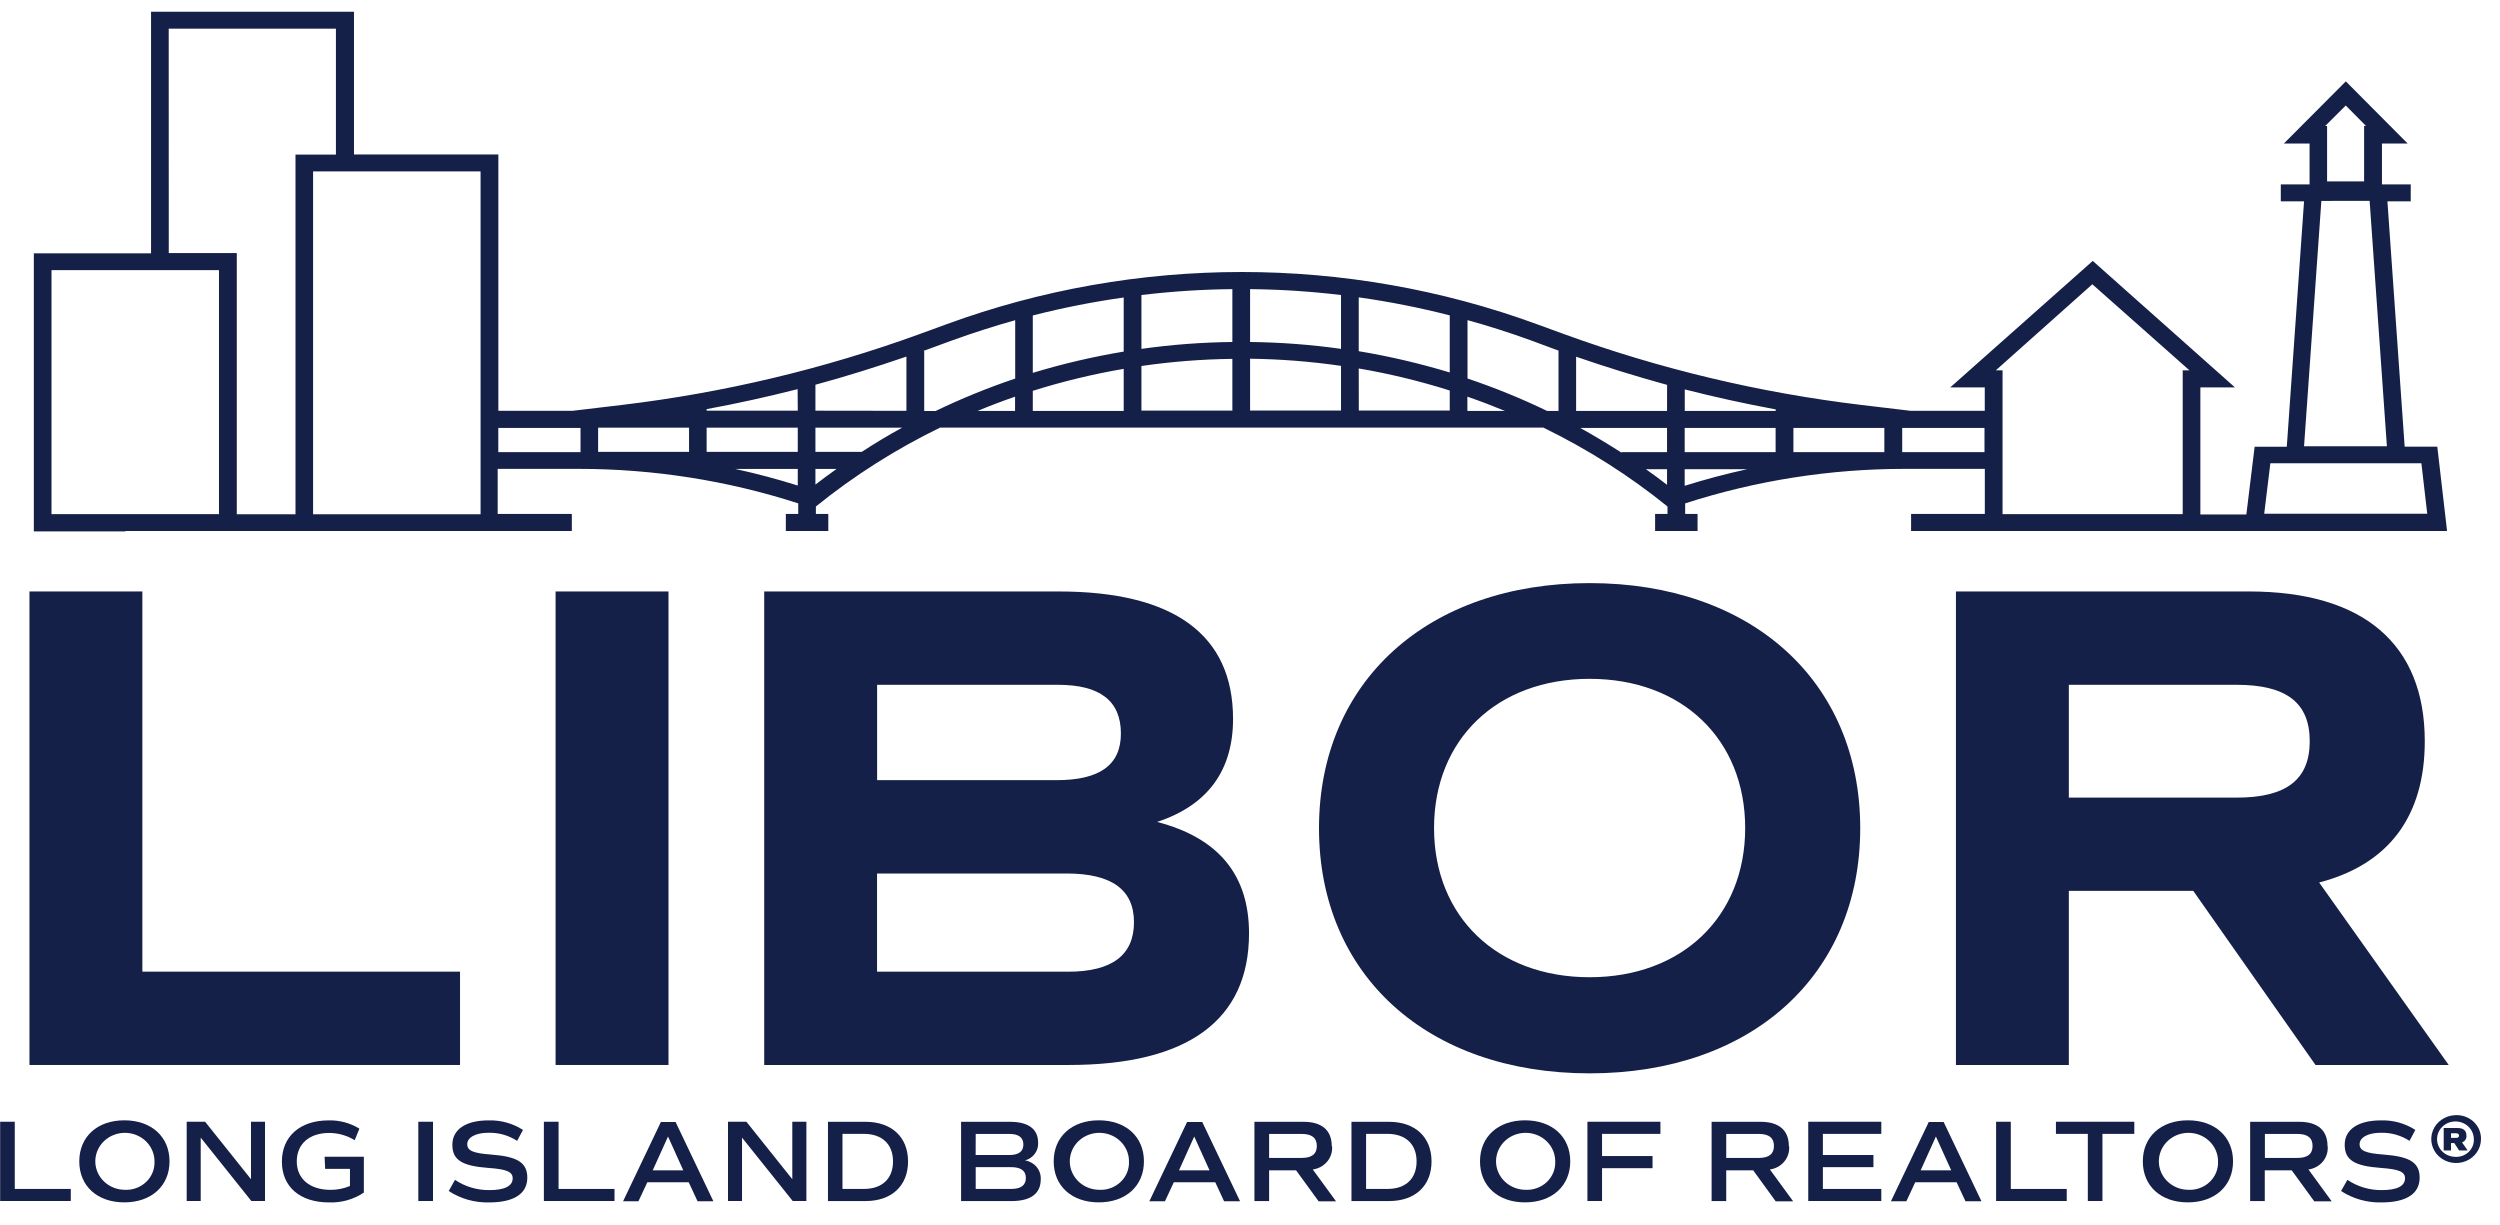
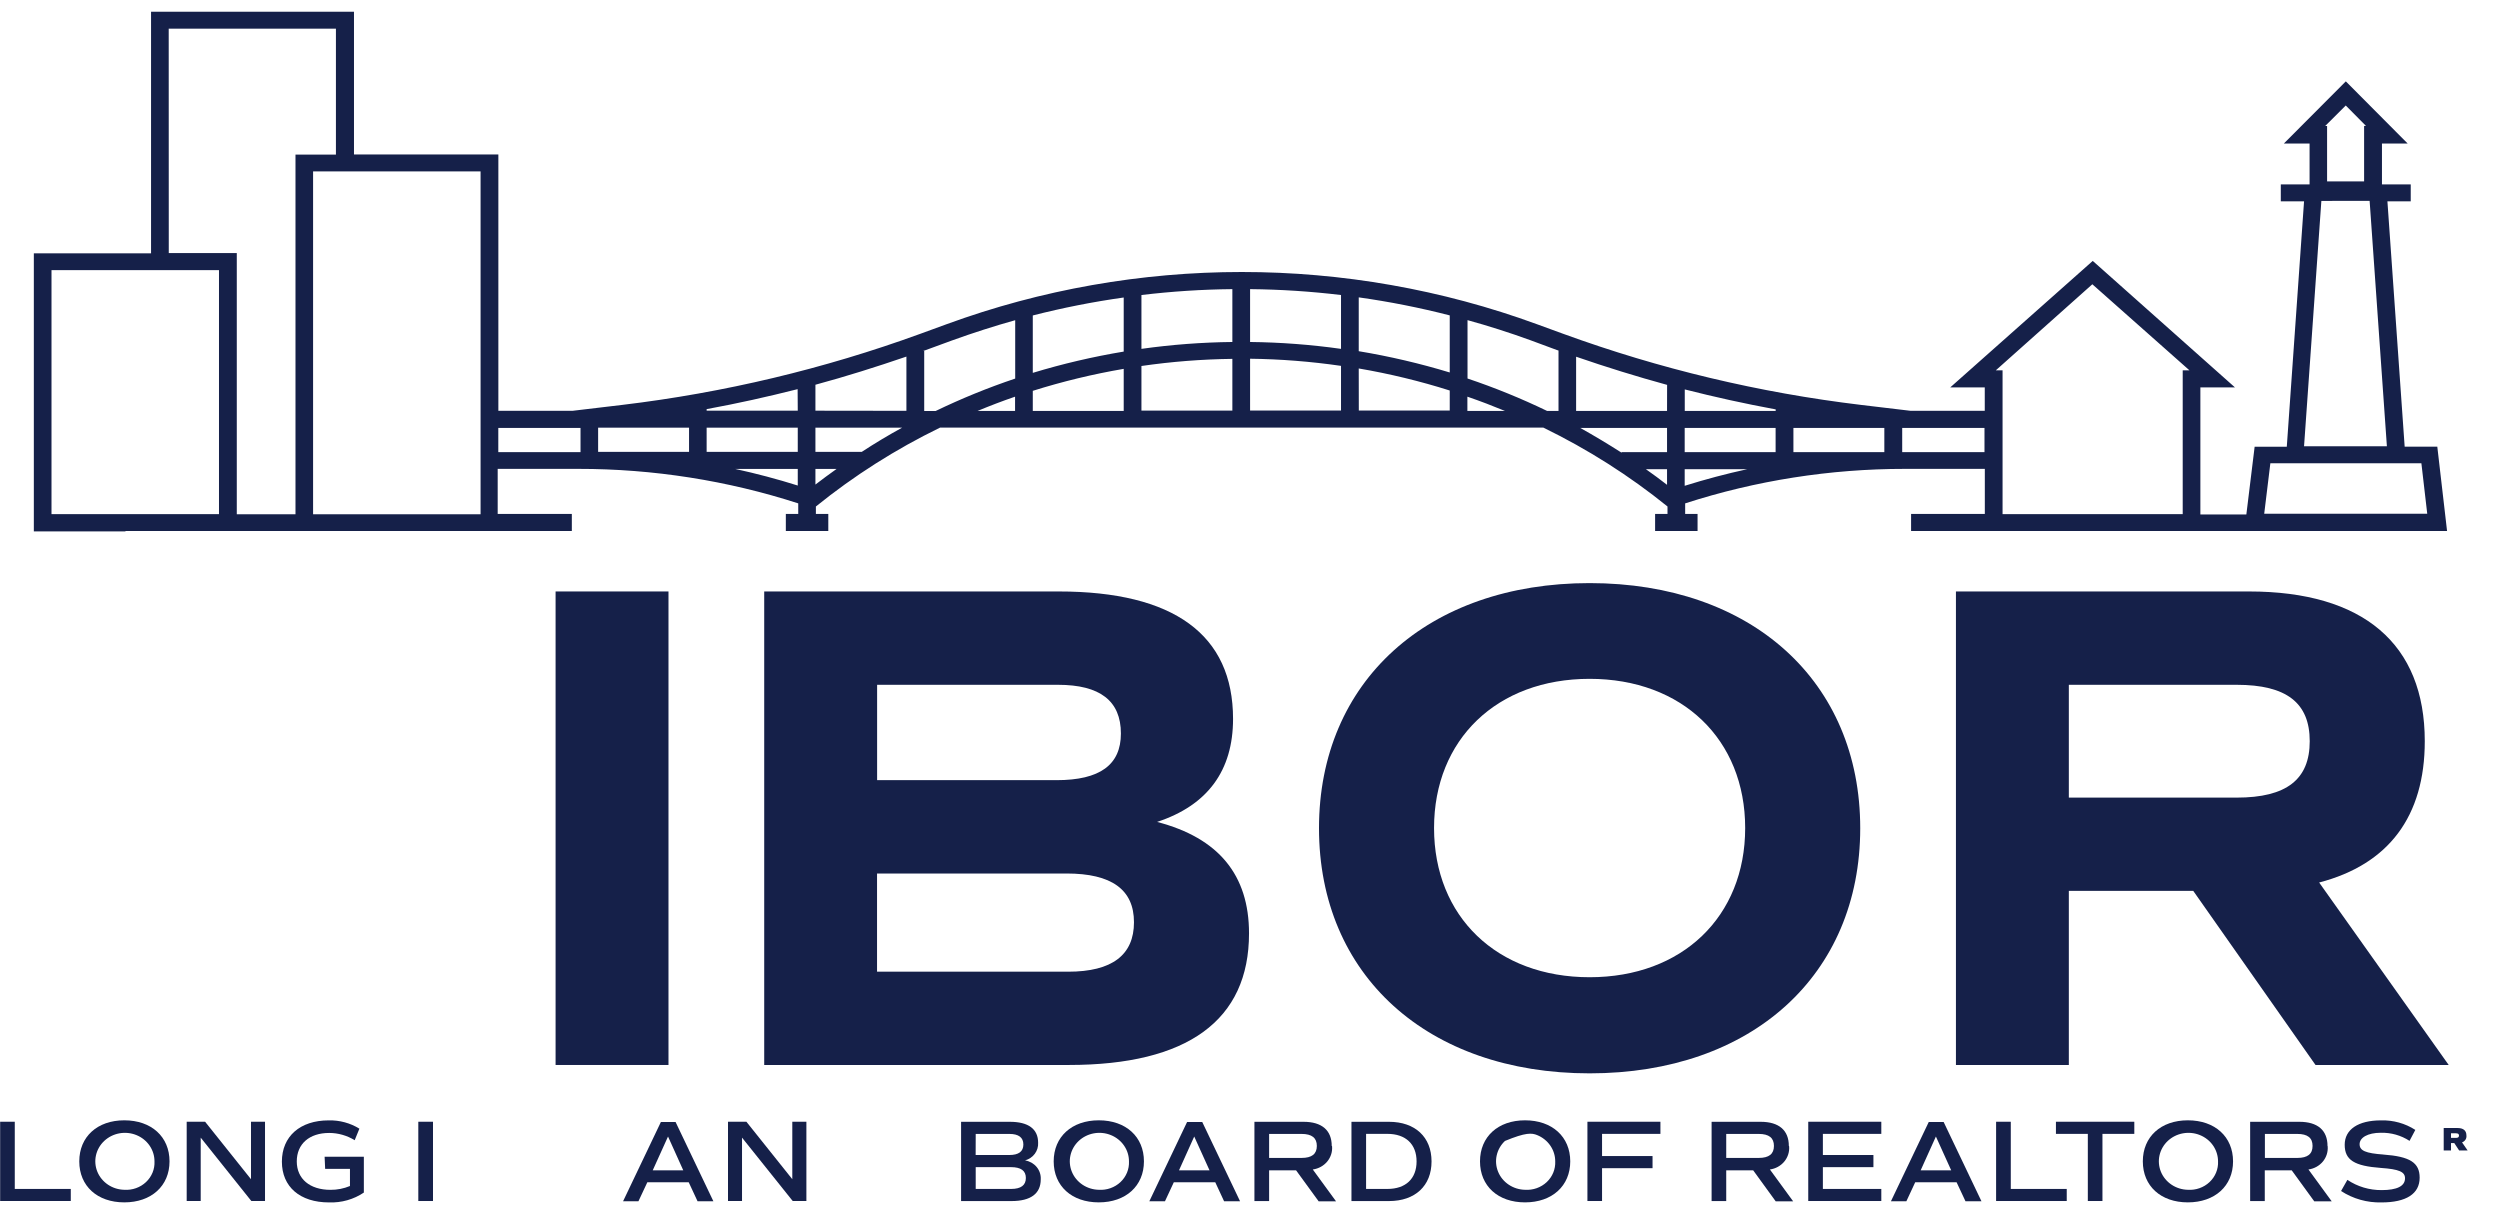
<svg xmlns="http://www.w3.org/2000/svg" width="200" height="98" viewBox="0 0 200 98" fill="none">
  <g clip-path="url(#clip0_4182_4953)">
-     <path d="M36.802 77.731H11.389V47.317H2.357V85.198H36.802V77.731Z" fill="#152049" />
    <path d="M53.479 47.317H44.447V85.198H53.479V47.317Z" fill="#152049" />
    <path d="M85.444 77.736H70.163V69.88H85.326C88.917 69.88 90.718 71.161 90.718 73.777C90.718 76.392 88.981 77.736 85.45 77.736H85.444ZM70.169 54.784H84.641C87.995 54.784 89.672 56.066 89.672 58.681C89.672 61.188 87.995 62.413 84.522 62.413H70.169V54.784ZM92.567 65.754C96.622 64.421 98.644 61.634 98.644 57.514C98.644 50.768 93.899 47.317 84.695 47.317H61.137V85.198H85.509C94.999 85.198 99.922 81.633 99.922 74.669C99.922 69.999 97.49 67.036 92.567 65.754Z" fill="#152049" />
    <path d="M127.169 78.178C119.76 78.178 114.724 73.331 114.724 66.243C114.724 59.154 119.76 54.307 127.169 54.307C134.578 54.307 139.614 59.154 139.614 66.243C139.614 73.331 134.578 78.178 127.169 78.178ZM127.169 46.648C114.228 46.648 105.52 54.505 105.52 66.258C105.52 78.012 114.201 85.868 127.169 85.868C140.137 85.868 148.818 78.012 148.818 66.258C148.818 54.505 140.137 46.648 127.169 46.648Z" fill="#152049" />
    <path d="M178.933 63.809H165.507V54.784H178.933C182.928 54.784 184.778 56.232 184.778 59.294C184.778 62.355 182.928 63.809 178.933 63.809ZM193.982 59.294C193.982 51.51 189.064 47.317 179.92 47.317H156.475V85.198H165.507V71.27H175.46L185.241 85.198H195.896L185.532 70.601C191.091 69.153 193.982 65.313 193.982 59.294Z" fill="#152049" />
    <path d="M1.182 89.739H0.012V96.081H5.663V95.115H1.182V89.739Z" fill="#152049" />
    <path d="M9.944 95.183C9.477 95.174 9.025 95.032 8.642 94.776C8.259 94.52 7.963 94.161 7.791 93.744C7.62 93.326 7.58 92.87 7.677 92.431C7.774 91.992 8.004 91.59 8.337 91.276C8.671 90.963 9.093 90.751 9.551 90.667C10.009 90.584 10.483 90.632 10.913 90.807C11.342 90.981 11.709 91.274 11.966 91.648C12.224 92.022 12.36 92.461 12.359 92.91C12.374 93.217 12.321 93.523 12.204 93.808C12.087 94.094 11.908 94.352 11.68 94.567C11.452 94.781 11.18 94.947 10.88 95.053C10.581 95.16 10.262 95.204 9.944 95.183ZM9.944 89.625C7.787 89.625 6.342 90.938 6.342 92.91C6.342 94.882 7.781 96.19 9.944 96.19C12.106 96.19 13.562 94.877 13.562 92.91C13.562 90.943 12.117 89.625 9.944 89.625Z" fill="#152049" />
    <path d="M20.079 94.337L16.408 89.739H14.935V96.081H16.057V91.011L20.107 96.081H21.201V89.739H20.079V94.337Z" fill="#152049" />
    <path d="M26.012 93.511H27.997V94.881C27.505 95.086 26.974 95.191 26.439 95.187C24.788 95.187 23.742 94.31 23.742 92.914C23.742 91.519 24.74 90.636 26.336 90.636C27.059 90.638 27.767 90.84 28.374 91.218L28.752 90.294C28.02 89.84 27.163 89.609 26.293 89.63C24.001 89.63 22.551 90.916 22.551 92.93C22.551 94.943 23.996 96.194 26.325 96.194C27.317 96.23 28.294 95.953 29.108 95.405V92.541H25.969L26.012 93.511Z" fill="#152049" />
    <path d="M34.64 89.739H33.465V96.081H34.64V89.739Z" fill="#152049" />
-     <path d="M39.304 92.365C37.843 92.261 37.379 92.053 37.379 91.534C37.379 91.015 38.016 90.621 39.072 90.621C39.89 90.6 40.693 90.827 41.37 91.27L41.839 90.393C41.025 89.869 40.062 89.602 39.083 89.63C37.261 89.63 36.188 90.356 36.188 91.581C36.188 92.806 36.964 93.278 39.072 93.434C40.539 93.537 41.014 93.745 41.014 94.264C41.014 94.892 40.361 95.208 39.142 95.208C38.161 95.216 37.202 94.93 36.398 94.388L35.897 95.281C36.849 95.904 37.98 96.223 39.132 96.194C41.105 96.194 42.184 95.504 42.184 94.217C42.184 93.013 41.407 92.52 39.283 92.365" fill="#152049" />
-     <path d="M44.685 89.739H43.51V96.081H49.161V95.115H44.685V89.739Z" fill="#152049" />
    <path d="M52.218 93.626L53.442 90.922L54.661 93.626H52.218ZM52.871 89.76L49.846 96.101H51.075L51.787 94.581H55.097L55.804 96.101H57.071L54.046 89.76H52.871Z" fill="#152049" />
    <path d="M63.384 94.337L59.712 89.739H58.24V96.081H59.362V91.011L63.417 96.081H64.511V89.739H63.384V94.337Z" fill="#152049" />
-     <path d="M69.107 95.115H67.398V90.709H69.107C70.568 90.709 71.442 91.534 71.442 92.915C71.442 94.295 70.568 95.115 69.107 95.115ZM69.231 89.744H66.238V96.085H69.242C71.334 96.085 72.644 94.861 72.644 92.915C72.644 90.969 71.334 89.744 69.242 89.744" fill="#152049" />
    <path d="M80.888 95.115H78.057V93.371H80.877C81.675 93.371 82.069 93.657 82.069 94.238C82.069 94.819 81.675 95.115 80.888 95.115ZM78.057 90.714H80.753C81.492 90.714 81.869 91 81.869 91.56C81.869 92.121 81.492 92.401 80.747 92.401H78.052L78.057 90.714ZM82.004 92.832C82.319 92.746 82.594 92.559 82.785 92.303C82.975 92.046 83.068 91.735 83.05 91.42C83.05 90.32 82.273 89.744 80.791 89.744H76.887V96.085H80.925C82.457 96.085 83.26 95.489 83.26 94.347C83.28 93.99 83.163 93.638 82.932 93.359C82.7 93.08 82.37 92.892 82.004 92.832Z" fill="#152049" />
    <path d="M87.902 95.183C87.436 95.174 86.983 95.032 86.6 94.776C86.217 94.52 85.921 94.161 85.75 93.744C85.578 93.326 85.538 92.87 85.636 92.431C85.733 91.992 85.963 91.59 86.296 91.276C86.629 90.963 87.052 90.751 87.51 90.667C87.968 90.584 88.442 90.632 88.871 90.807C89.301 90.981 89.667 91.274 89.925 91.648C90.182 92.022 90.319 92.461 90.318 92.91C90.332 93.217 90.279 93.523 90.162 93.808C90.045 94.094 89.867 94.352 89.639 94.567C89.411 94.781 89.138 94.947 88.839 95.053C88.54 95.16 88.221 95.204 87.902 95.183ZM87.902 89.625C85.746 89.625 84.295 90.938 84.295 92.91C84.295 94.882 85.74 96.19 87.902 96.19C90.064 96.19 91.515 94.877 91.515 92.91C91.515 90.943 90.075 89.625 87.902 89.625Z" fill="#152049" />
    <path d="M94.32 93.626L95.538 90.922L96.762 93.626H94.32ZM94.967 89.76L91.947 96.101H93.198L93.905 94.581H97.221L97.927 96.101H99.205L96.18 89.76H94.967Z" fill="#152049" />
    <path d="M101.529 92.634V90.714H104.128C104.948 90.714 105.347 91.031 105.347 91.674C105.347 92.318 104.948 92.634 104.128 92.634H101.529ZM106.538 91.674C106.538 90.424 105.746 89.744 104.29 89.744H100.354V96.085H101.529V93.626H103.686L105.492 96.106H106.883L105.023 93.558C105.479 93.496 105.893 93.268 106.179 92.922C106.466 92.575 106.604 92.136 106.565 91.695" fill="#152049" />
    <path d="M110.991 95.115H109.287V90.709H110.991C112.458 90.709 113.326 91.534 113.326 92.915C113.326 94.295 112.458 95.115 110.991 95.115ZM111.121 89.744H108.117V96.085H111.121C113.213 96.085 114.523 94.861 114.523 92.915C114.523 90.969 113.213 89.744 111.121 89.744Z" fill="#152049" />
-     <path d="M122.002 95.183C121.536 95.174 121.083 95.032 120.7 94.776C120.317 94.52 120.021 94.161 119.85 93.744C119.678 93.326 119.638 92.87 119.736 92.431C119.833 91.992 120.063 91.59 120.396 91.276C120.729 90.963 121.152 90.751 121.61 90.667C122.068 90.584 122.542 90.632 122.971 90.807C123.401 90.981 123.767 91.274 124.025 91.648C124.282 92.022 124.419 92.461 124.418 92.91C124.432 93.217 124.379 93.523 124.262 93.808C124.145 94.094 123.967 94.352 123.739 94.567C123.511 94.781 123.238 94.947 122.939 95.053C122.64 95.16 122.32 95.204 122.002 95.183ZM122.002 89.625C119.845 89.625 118.4 90.938 118.4 92.91C118.4 94.882 119.84 96.19 122.002 96.19C124.164 96.19 125.62 94.877 125.62 92.91C125.62 90.943 124.175 89.625 122.002 89.625Z" fill="#152049" />
+     <path d="M122.002 95.183C121.536 95.174 121.083 95.032 120.7 94.776C120.317 94.52 120.021 94.161 119.85 93.744C119.678 93.326 119.638 92.87 119.736 92.431C119.833 91.992 120.063 91.59 120.396 91.276C122.068 90.584 122.542 90.632 122.971 90.807C123.401 90.981 123.767 91.274 124.025 91.648C124.282 92.022 124.419 92.461 124.418 92.91C124.432 93.217 124.379 93.523 124.262 93.808C124.145 94.094 123.967 94.352 123.739 94.567C123.511 94.781 123.238 94.947 122.939 95.053C122.64 95.16 122.32 95.204 122.002 95.183ZM122.002 89.625C119.845 89.625 118.4 90.938 118.4 92.91C118.4 94.882 119.84 96.19 122.002 96.19C124.164 96.19 125.62 94.877 125.62 92.91C125.62 90.943 124.175 89.625 122.002 89.625Z" fill="#152049" />
    <path d="M126.994 96.081H128.164V93.455H132.203V92.484H128.164V90.71H132.834V89.739H126.994V96.081Z" fill="#152049" />
    <path d="M138.098 92.634V90.714H140.697C141.522 90.714 141.915 91.031 141.915 91.674C141.915 92.318 141.522 92.634 140.697 92.634H138.098ZM143.107 91.674C143.107 90.424 142.314 89.744 140.859 89.744H136.928V96.085H138.098V93.626H140.255L142.056 96.106H143.452L141.592 93.558C142.047 93.496 142.46 93.268 142.746 92.922C143.032 92.575 143.169 92.136 143.129 91.695" fill="#152049" />
    <path d="M144.66 96.081H150.505V95.115H145.83V93.372H149.874V92.401H145.83V90.71H150.505V89.739H144.66V96.081Z" fill="#152049" />
    <path d="M153.653 93.626L154.872 90.922L156.096 93.626H153.653ZM154.3 89.76L151.275 96.101H152.51L153.217 94.581H156.527L157.239 96.101H158.517L155.492 89.76H154.3Z" fill="#152049" />
    <path d="M160.863 89.739H159.688V96.081H165.339V95.115H160.863V89.739Z" fill="#152049" />
    <path d="M164.475 90.71H167.026V96.081H168.196V90.71H170.745V89.739H164.475V90.71Z" fill="#152049" />
    <path d="M175.027 95.183C174.56 95.174 174.108 95.032 173.725 94.776C173.343 94.52 173.047 94.161 172.874 93.744C172.704 93.326 172.663 92.87 172.761 92.431C172.858 91.992 173.087 91.59 173.421 91.276C173.754 90.963 174.177 90.751 174.635 90.667C175.094 90.584 175.567 90.632 175.996 90.807C176.425 90.981 176.793 91.274 177.05 91.648C177.306 92.022 177.443 92.461 177.443 92.91C177.458 93.217 177.404 93.523 177.287 93.808C177.17 94.094 176.991 94.352 176.763 94.567C176.536 94.781 176.263 94.947 175.963 95.053C175.664 95.16 175.346 95.204 175.027 95.183ZM175.027 89.625C172.87 89.625 171.426 90.938 171.426 92.91C171.426 94.882 172.865 96.19 175.027 96.19C177.189 96.19 178.644 94.877 178.644 92.91C178.644 90.943 177.201 89.625 175.027 89.625Z" fill="#152049" />
    <path d="M181.192 92.634V90.714H183.785C184.611 90.714 185.005 91.031 185.005 91.674C185.005 92.318 184.611 92.634 183.785 92.634H181.192ZM186.201 91.674C186.201 90.424 185.409 89.744 183.953 89.744H180.012V96.085H181.182V93.626H183.338L185.14 96.106H186.536L184.676 93.558C185.131 93.496 185.544 93.268 185.831 92.922C186.117 92.575 186.253 92.136 186.213 91.695" fill="#152049" />
    <path d="M190.698 92.365C189.236 92.261 188.768 92.053 188.768 91.534C188.768 91.016 189.408 90.621 190.465 90.621C191.283 90.601 192.086 90.828 192.763 91.27L193.226 90.393C192.415 89.868 191.454 89.602 190.477 89.63C188.654 89.63 187.576 90.356 187.576 91.581C187.576 92.806 188.352 93.278 190.465 93.434C191.927 93.537 192.402 93.745 192.402 94.264C192.402 94.892 191.755 95.208 190.535 95.208C189.555 95.216 188.596 94.93 187.791 94.388L187.285 95.281C188.238 95.903 189.368 96.223 190.519 96.194C192.499 96.194 193.572 95.504 193.572 94.217C193.572 93.013 192.8 92.52 190.677 92.365" fill="#152049" />
-     <path d="M196.387 92.546C196.098 92.537 195.818 92.447 195.582 92.285C195.347 92.124 195.166 91.9 195.062 91.64C194.958 91.381 194.935 91.098 194.997 90.826C195.061 90.554 195.204 90.306 195.412 90.113C195.62 89.919 195.882 89.789 196.166 89.738C196.449 89.687 196.743 89.718 197.01 89.826C197.275 89.934 197.503 90.116 197.662 90.348C197.823 90.58 197.907 90.852 197.907 91.13C197.917 91.322 197.883 91.514 197.81 91.693C197.735 91.872 197.623 92.034 197.478 92.168C197.335 92.302 197.163 92.405 196.976 92.47C196.787 92.535 196.587 92.561 196.387 92.546ZM196.387 89.215C195.999 89.234 195.625 89.363 195.311 89.585C194.997 89.806 194.758 90.112 194.623 90.463C194.488 90.814 194.464 91.195 194.552 91.56C194.639 91.925 194.836 92.257 195.117 92.515C195.4 92.773 195.755 92.946 196.137 93.012C196.521 93.078 196.916 93.035 197.273 92.887C197.631 92.74 197.935 92.495 198.15 92.183C198.364 91.87 198.478 91.504 198.48 91.13C198.486 90.868 198.436 90.608 198.332 90.366C198.228 90.124 198.072 89.906 197.875 89.725C197.678 89.545 197.442 89.406 197.187 89.319C196.93 89.231 196.659 89.195 196.387 89.215Z" fill="#152049" />
    <path d="M196.473 91.032H196.08V90.663H196.473C196.646 90.663 196.72 90.72 196.72 90.845C196.72 90.969 196.646 91.032 196.473 91.032ZM197.314 90.84C197.314 90.45 197.072 90.242 196.608 90.242H195.496V92.039H196.08V91.447H196.343L196.732 92.039H197.411L196.963 91.39C197.078 91.35 197.174 91.273 197.239 91.174C197.302 91.074 197.328 90.956 197.314 90.84Z" fill="#152049" />
    <path d="M4.12 21.61H17.519V41.132H4.12V21.61ZM13.497 2.296H26.874V12.368H23.639V41.142H18.943V20.245H13.502L13.497 2.296ZM38.446 41.142H25.047V13.712H38.446V41.142ZM46.442 34.235V36.171H39.864V34.235H46.442ZM76.18 27.23C77.844 26.628 79.523 26.09 81.216 25.616V30.286C79.037 31.018 76.91 31.885 74.848 32.881H73.937V28.081H73.85L74.071 28.003L76.18 27.23ZM124.541 27.998L124.681 28.044V32.876H123.77C121.708 31.88 119.581 31.013 117.402 30.281V25.611C119.095 26.078 120.774 26.614 122.438 27.219L124.541 27.998ZM158.759 36.171H152.176V34.235H158.759V36.171ZM167.387 22.741L175.157 29.627H174.617V41.132H160.205V29.627H159.665L167.387 22.741ZM134.775 38.864V37.535H139.779C138.097 37.904 136.425 38.345 134.775 38.864ZM131.67 37.535H133.363V38.786C132.823 38.361 132.241 37.94 131.67 37.535ZM133.363 34.235V36.171H129.729V36.217C128.65 35.526 127.548 34.865 126.423 34.235H133.363ZM133.363 32.876H126.089V28.537C128.494 29.368 130.942 30.125 133.368 30.79L133.363 32.876ZM142.055 32.876H134.781V31.153C137.186 31.765 139.634 32.305 142.055 32.751V32.876ZM143.473 36.171V34.235H150.747V36.171H143.473ZM134.775 36.171V34.235H142.049V36.171H134.775ZM117.391 32.876V31.734C118.405 32.082 119.408 32.466 120.4 32.876H117.391ZM81.205 32.876H78.202C79.188 32.466 80.191 32.082 81.205 31.734V32.876ZM89.897 29.508V32.876H82.623V31.267C85.002 30.518 87.433 29.93 89.897 29.508ZM89.897 28.127C87.435 28.537 85.005 29.105 82.623 29.829V25.237C85.017 24.625 87.446 24.145 89.897 23.8V28.127ZM98.589 27.359C96.154 27.386 93.724 27.57 91.315 27.909V23.602C93.729 23.312 96.157 23.155 98.589 23.13V27.359ZM107.281 27.909C104.872 27.57 102.442 27.386 100.007 27.359V23.13C102.439 23.155 104.868 23.312 107.281 23.602V27.909ZM108.699 28.117V23.789C111.153 24.134 113.583 24.615 115.979 25.232V29.798C113.595 29.075 111.163 28.506 108.699 28.096V28.117ZM108.699 29.477C111.166 29.899 113.598 30.488 115.979 31.241V32.844H108.705L108.699 29.477ZM100.007 28.698C102.443 28.729 104.873 28.92 107.281 29.269V32.844H100.007V28.698ZM98.589 32.85H91.315V29.279C93.724 28.93 96.154 28.739 98.589 28.709V32.85ZM68.933 36.15H65.234V34.214H72.168C71.061 34.82 69.982 35.467 68.933 36.155V36.15ZM65.234 37.515H66.927C66.355 37.919 65.789 38.34 65.234 38.765V37.515ZM58.817 37.515H63.821V38.843C62.171 38.324 60.503 37.882 58.817 37.515ZM55.124 34.214V36.15H47.85V34.214H55.124ZM63.821 34.214V36.15H56.531V34.214H63.821ZM63.821 32.855H56.531V32.73C58.974 32.284 61.384 31.744 63.81 31.132L63.821 32.855ZM65.234 32.855V30.779C67.687 30.115 70.087 29.357 72.513 28.527V32.865L65.234 32.855ZM181.628 37.063H193.711L194.179 41.1H181.137L181.628 37.063ZM189.57 16.068L190.951 35.699H184.324L185.709 16.073L189.57 16.068ZM187.661 8.44L189.279 10.074H189.128V14.511H186.167V10.079H186.016L187.661 8.44ZM10.046 42.481H45.747V41.116H39.815V37.51H46.286C52.26 37.508 58.195 38.44 63.859 40.27V41.116H62.867V42.481H66.264V41.116H65.271V40.519C68.319 38.055 71.652 35.938 75.204 34.209H123.468C127.02 35.938 130.353 38.055 133.4 40.519V41.116H132.408V42.481H135.805V41.116H134.813V40.27C140.477 38.44 146.412 37.508 152.386 37.51H158.786V41.116H152.887V42.481H188.018H195.765L194.984 35.735H192.373L190.993 16.104H192.859V14.75H190.557V11.48H192.611L187.666 6.509L182.711 11.48H184.766V14.75H182.464V16.109H184.324L182.943 35.74H180.371L179.708 41.157H176.03V30.992H178.796L167.42 20.873L156.02 30.992H158.781V32.865H152.85L148.887 32.393C140.743 31.415 132.75 29.508 125.075 26.711L122.972 25.943C107.751 20.366 90.932 20.366 75.71 25.943L73.608 26.711C65.924 29.51 57.922 31.418 49.769 32.393L45.801 32.865H39.869V12.357H28.319V0.941H12.084V20.266H2.707V42.512H10.03L10.046 42.481Z" fill="#152049" />
  </g>
  <defs>
    <clipPath id="clip0_4182_4953">
      <rect width="199.977" height="97.55" fill="white" transform="translate(0.012)" />
    </clipPath>
  </defs>
</svg>